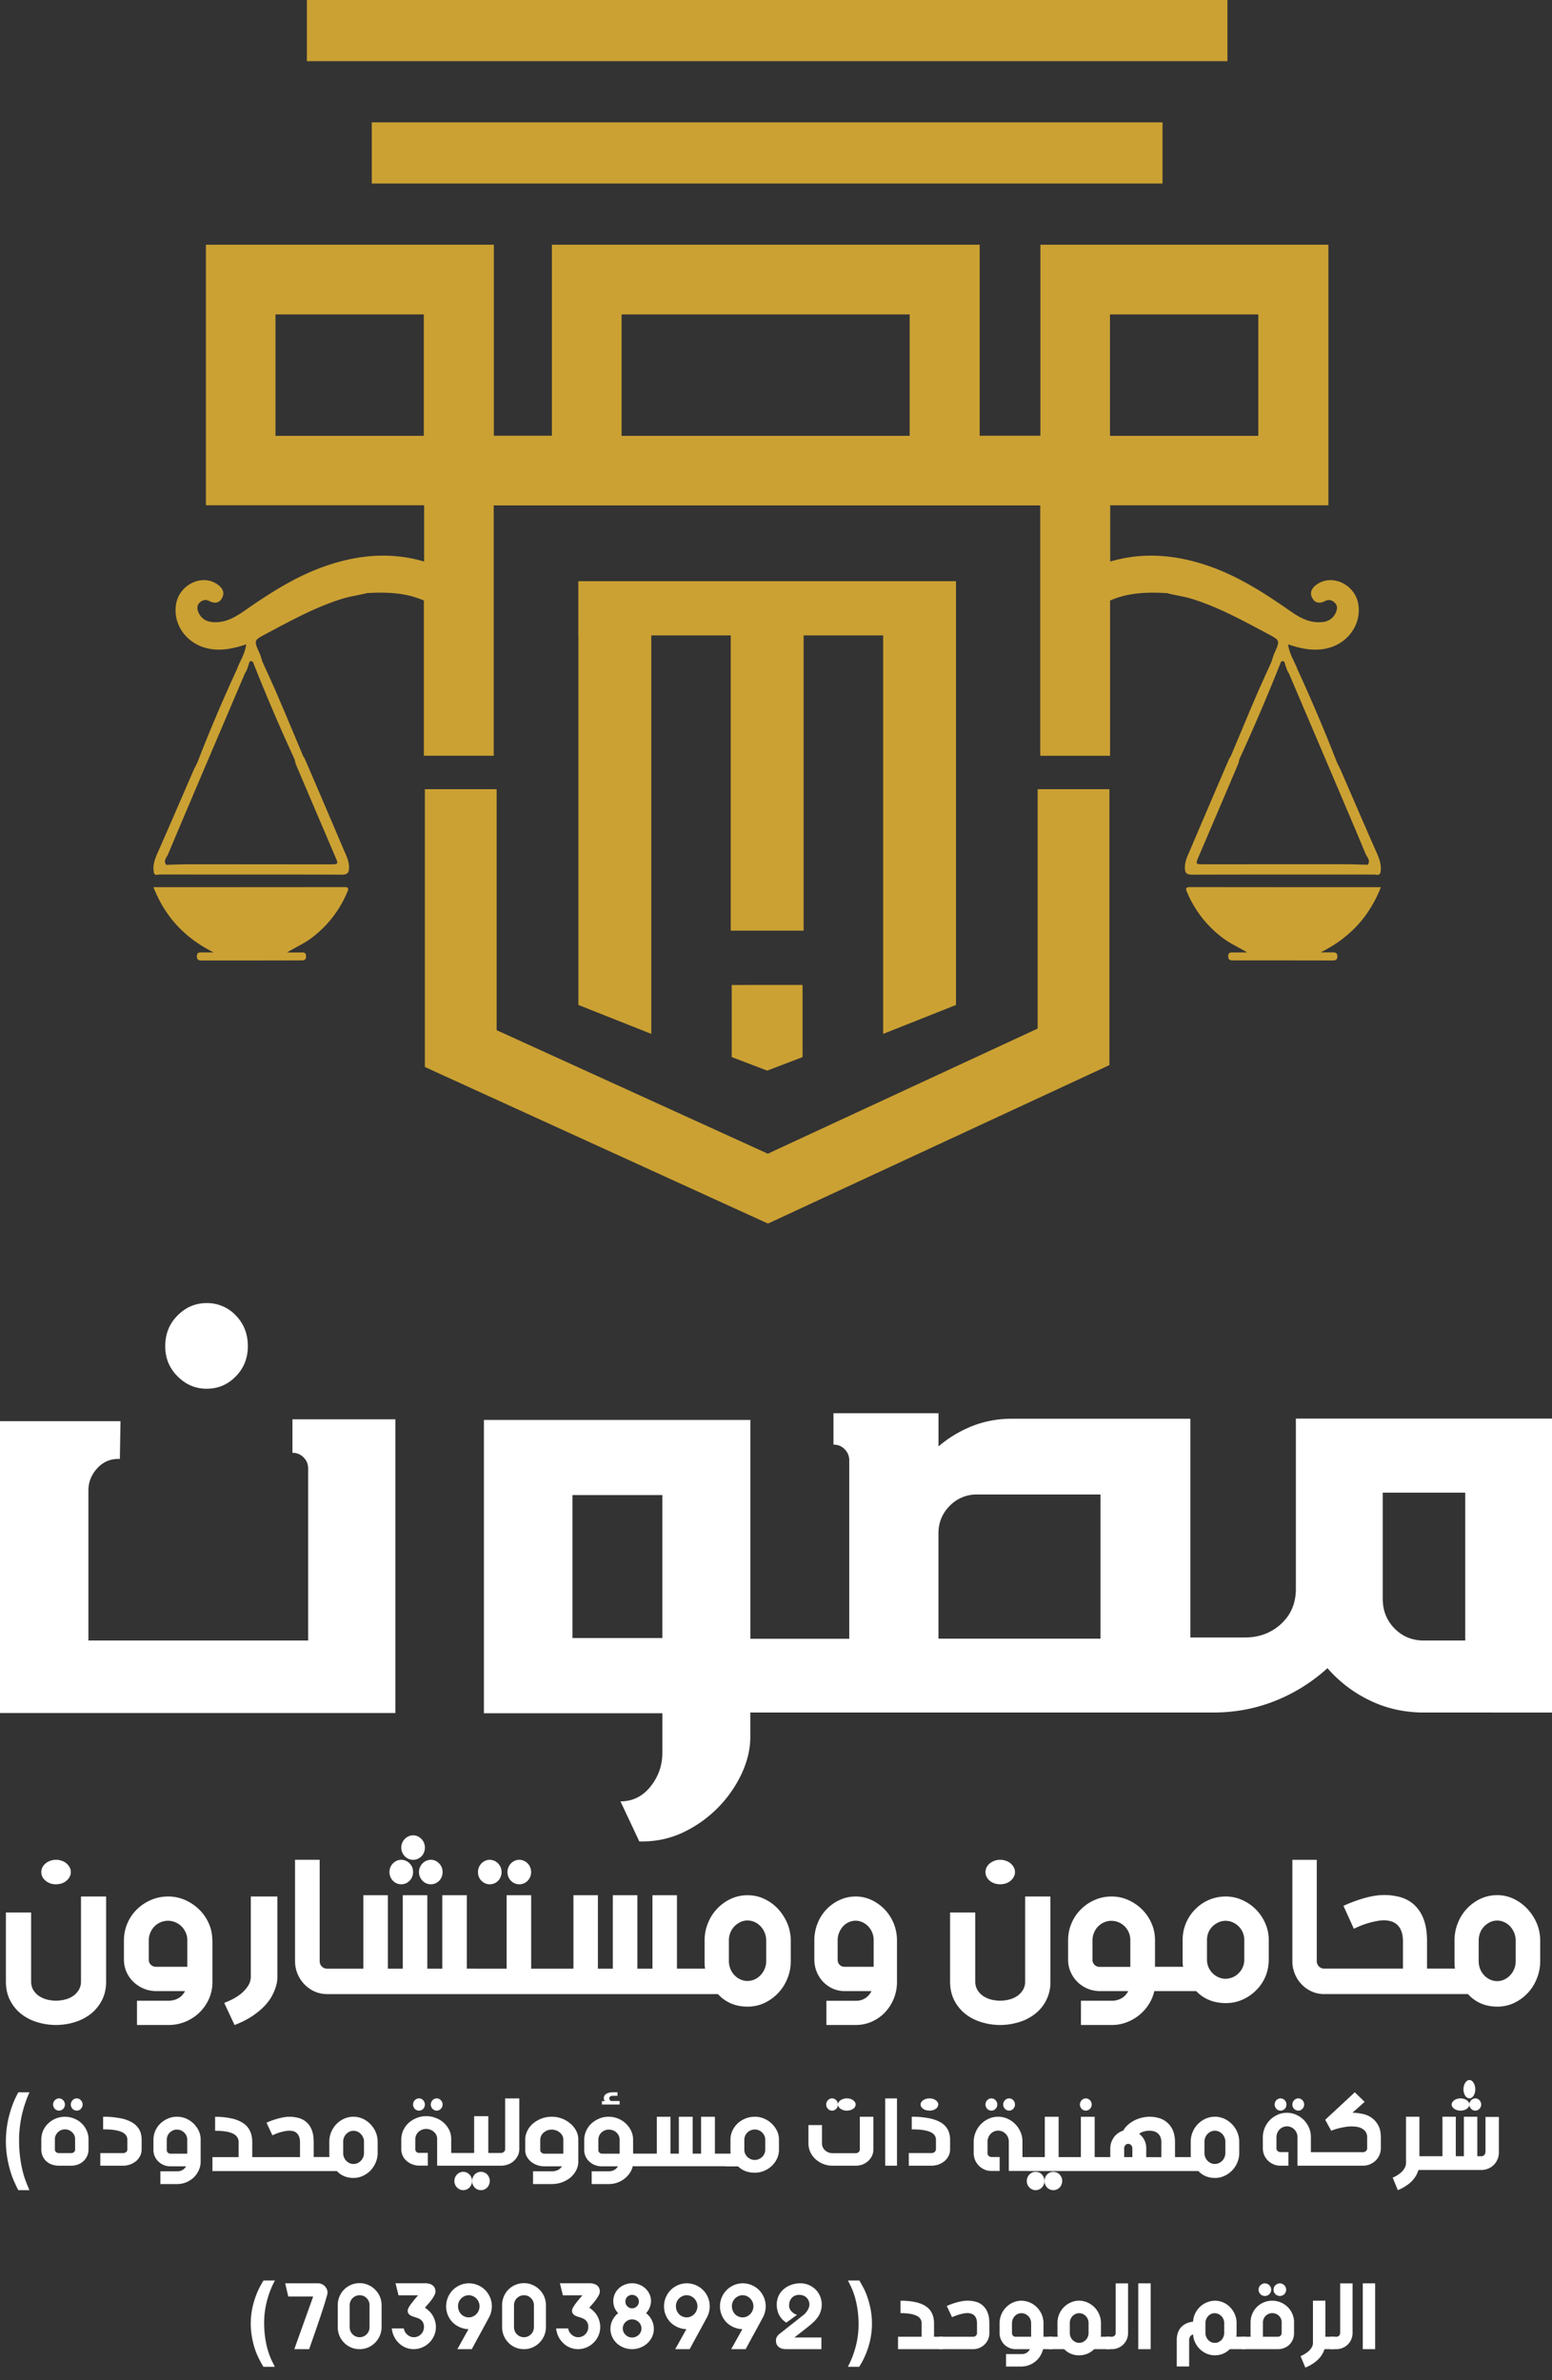
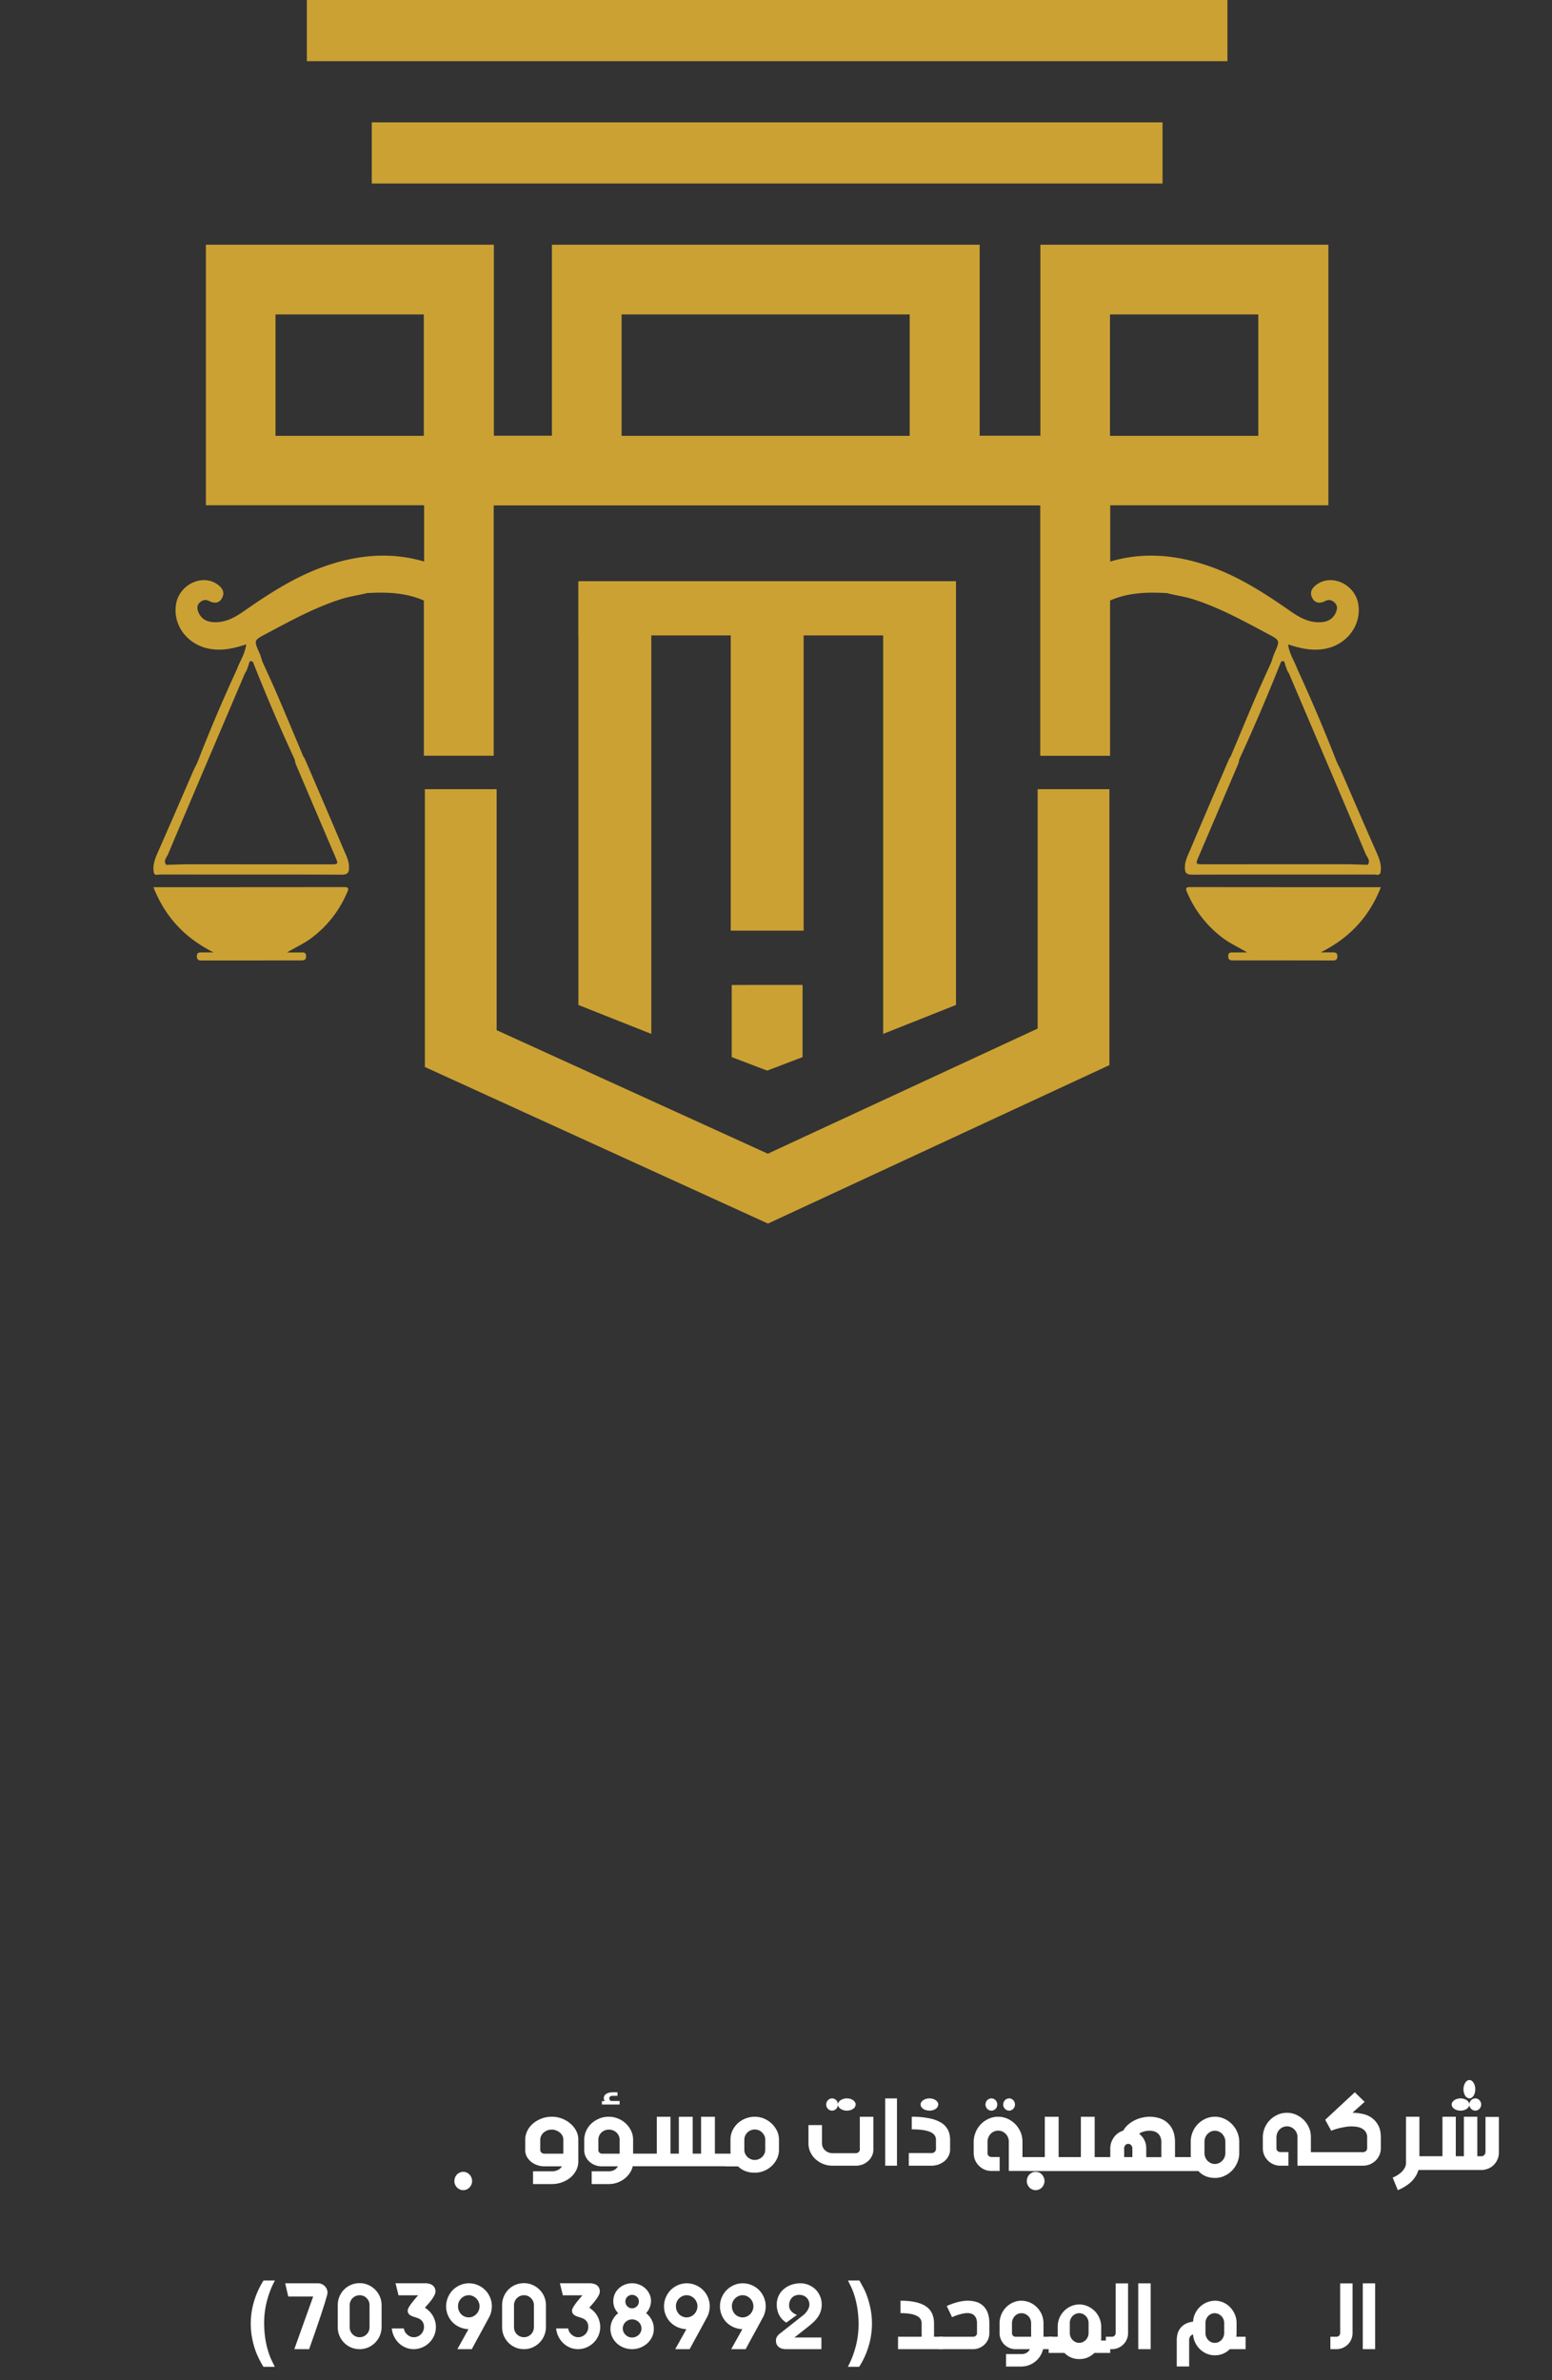
<svg xmlns="http://www.w3.org/2000/svg" width="75" height="115" fill="none">
  <rect width="100%" height="100%" fill="#333333" stroke="none" />
  <path fill="#CBA133" d="M66.73 42.864c-3.115 0-6.169 0-9.223-.005-.253 0-.2.123-.13.278a5.33 5.33 0 0 0 1.73 2.193c.334.253.714.416 1.162.689h-.656c-.13 0-.268-.02-.26.196.007.18.115.187.237.187 1.6 0 3.196 0 4.796.004.127 0 .234-.008.242-.187.007-.212-.127-.204-.261-.204h-.545c1.346-.677 2.325-1.663 2.908-3.151Zm-59.005-.612c2.921.004 5.847-.004 8.769.008.286 0 .373-.069.373-.361-.003-.315-.14-.574-.255-.84a842.055 842.055 0 0 0-1.869-4.366c-.023-.057-.065-.11-.095-.164-.4-.957-.801-1.917-1.21-2.87-.24-.566-.503-1.125-.755-1.687-.05-.14-.084-.288-.145-.421-.27-.608-.278-.611.306-.92 1.193-.633 2.376-1.29 3.68-1.697.397-.125.805-.174 1.206-.277.942-.057 1.872-.026 2.753.357v7.5h3.376V24.42h26.41v12.095h3.375v-7.5c.88-.387 1.812-.414 2.754-.357.396.107.808.156 1.205.277 1.304.407 2.487 1.064 3.68 1.698.58.311.576.311.306.919-.061.137-.1.28-.145.421-.252.562-.511 1.12-.755 1.686-.408.954-.805 1.914-1.21 2.871-.034.053-.072.107-.095.164-.625 1.454-1.25 2.908-1.869 4.367-.114.27-.252.524-.255.839-.004.292.084.36.373.36 2.922-.01 5.848-.003 8.77-.007.098 0 .232.068.304-.076.08-.387-.064-.718-.217-1.063-.576-1.299-1.133-2.602-1.697-3.9-.073-.156-.16-.312-.222-.471a81.107 81.107 0 0 0-1.872-4.405c-.142-.391-.397-.744-.45-1.204.564.19 1.113.312 1.69.228 1.101-.16 1.857-1.109 1.704-2.15-.14-.956-1.247-1.5-1.995-.983-.236.163-.377.376-.236.657.137.27.377.281.63.152.175-.091.331-.042.46.084.142.136.127.307.054.467-.13.3-.37.448-.694.47-.584.046-1.053-.216-1.503-.531-1.22-.85-2.464-1.656-3.879-2.157-1.61-.57-3.219-.714-4.829-.24v-2.718h10.543v-12.59H50.276v9.228h-2.933v-9.228H26.67v9.228h-2.804v-9.228H9.95v12.589h10.546v2.719c-1.61-.475-3.223-.33-4.829.239-1.415.501-2.659 1.306-3.879 2.157-.45.311-.92.577-1.503.531-.324-.026-.564-.17-.694-.47-.069-.16-.088-.33.053-.468.13-.125.283-.174.462-.083.252.13.492.118.63-.152.14-.277 0-.49-.237-.657-.748-.516-1.85.027-1.995.984-.156 1.044.603 1.99 1.705 2.149.576.084 1.125-.042 1.69-.228-.058.46-.31.813-.45 1.204a77.046 77.046 0 0 0-1.873 4.405c-.061.163-.149.315-.221.47-.565 1.303-1.126 2.606-1.698 3.9-.152.343-.301.677-.217 1.064.053.144.183.076.286.076ZM62.11 32.128c.054.133.08.277.172.395l2.01 4.716c.568 1.337 1.14 2.674 1.701 4.018.069.16.252.315.103.524-.4-.008-.797-.026-1.198-.026l-6.705.003c-.435 0-.427 0-.252-.41.633-1.477 1.263-2.958 1.892-4.435.03-.069.038-.144.054-.22a95.412 95.412 0 0 0 2.017-4.717c.18-.114.18.084.206.152Zm-8.47-16.936h7.167v5.867H53.64v-5.867Zm-23.602 0H43.96v5.867H30.038v-5.867Zm-10.504 5.867h-6.221v-5.867h7.167v5.867h-.946ZM8.129 41.257c.56-1.34 1.133-2.677 1.701-4.018.672-1.572 1.34-3.144 2.01-4.716.092-.118.122-.262.172-.395.027-.068.027-.266.21-.148.63 1.591 1.3 3.163 2.018 4.716.019.073.026.152.053.22.63 1.482 1.259 2.959 1.892 4.436.175.41.183.41-.252.41-2.235 0-4.47-.004-6.705-.004-.4 0-.797.015-1.198.027-.153-.213.034-.368.1-.528Zm8.639 1.879c.069-.159.123-.277-.13-.277-3.056.004-6.11.005-9.223.005.587 1.49 1.565 2.475 2.905 3.151h-.545c-.134 0-.269-.008-.261.204.008.18.115.187.242.187 1.6 0 3.197 0 4.797-.004.123 0 .234-.008.238-.187.008-.22-.134-.196-.26-.196h-.657c.449-.272.829-.435 1.163-.688a5.333 5.333 0 0 0 1.73-2.195Z" />
  <path fill="#CBA133" d="M53.612 51.46V38.13h-3.468v11.566l-13.04 6.045L24 49.773V38.13h-3.468v13.422l16.58 7.565 16.5-7.656Z" />
  <path fill="#CBA133" d="M46.198 48.555V28.08H27.947v2.62h.004v17.855l3.523 1.398V30.7h3.839v14.265h3.523V30.7h3.842v19.253l3.52-1.398Z" />
  <path fill="#CBA133" d="m35.361 51.074 1.713.653 1.71-.653v-3.485H35.36v3.485ZM56.179 5.912H17.966v2.955h38.213V5.912ZM59.316 0H14.829v2.956h44.487V0Z" />
-   <path fill="#fff" d="M19.107 68.575h-4.975v1.619a.72.72 0 0 1 .54.222c.148.145.22.329.22.543v8.303H4.272V72.02c0-.413.144-.777.437-1.09.293-.314.654-.46 1.084-.44l.03-1.826H0v14.1h19.107V68.575ZM8.581 63.557c-.399.399-.596.893-.596 1.487 0 .574.197 1.056.596 1.455.399.399.864.598 1.402.598.558 0 1.026-.2 1.413-.598.388-.398.581-.885.581-1.455 0-.594-.193-1.088-.58-1.487a1.898 1.898 0 0 0-1.414-.598c-.538 0-1.007.2-1.402.598Zm54.042 4.986v8.22c0 .696-.24 1.26-.716 1.698-.48.438-1.06.654-1.746.654h-2.638V68.546h-8.622c-.687 0-1.323.12-1.922.356-.598.24-1.14.565-1.627.983V68.28h-5.074v1.517c.218 0 .397.074.542.225a.744.744 0 0 1 .22.55v8.606h-4.78V68.604H23.385v14.172h8.623v1.904c0 .616-.191 1.161-.572 1.637-.381.476-.865.716-1.452.716l.91 1.935c.744.02 1.438-.12 2.082-.418a5.926 5.926 0 0 0 2.859-2.844c.282-.608.423-1.196.423-1.773v-1.192h22.375c1.056 0 2.055-.19 2.992-.565a8.294 8.294 0 0 0 2.524-1.579 6.314 6.314 0 0 0 2.055 1.564c.8.387 1.67.58 2.61.58H75V68.54H62.623v.004Zm-30.616 10.6h-4.342v-6.909h4.342v6.908Zm21.174.03h-7.83V74.08c0-.514.18-.956.542-1.323a1.8 1.8 0 0 1 1.334-.55h5.954v6.966Zm17.626.09h-1.993c-.568 0-1.041-.194-1.422-.581-.381-.387-.572-.867-.572-1.444v-5.12h3.987v7.144ZM2.986 89.905a.76.76 0 0 0-.28-.048.777.777 0 0 0-.503.175.6.6 0 0 0-.153.187.507.507 0 0 0-.054.231c0 .082.018.16.054.231a.547.547 0 0 0 .153.187.748.748 0 0 0 .504.171.848.848 0 0 0 .279-.044.664.664 0 0 0 .225-.127.599.599 0 0 0 .153-.187.46.46 0 0 0 .058-.231.46.46 0 0 0-.058-.231.67.67 0 0 0-.378-.314Zm2.147 1.725H3.914v4.106a.762.762 0 0 1-.105.403.95.95 0 0 1-.272.294 1.2 1.2 0 0 1-.386.173 1.746 1.746 0 0 1-.888 0 1.27 1.27 0 0 1-.385-.173.95.95 0 0 1-.273-.294.807.807 0 0 1-.101-.403v-3.334H.285v3.334c0 .35.07.655.207.919.136.264.319.482.545.659.226.173.483.305.775.392a3.096 3.096 0 0 0 1.783 0 2.38 2.38 0 0 0 .775-.392 1.99 1.99 0 0 0 .549-.66c.14-.263.21-.568.21-.918V91.63h.004Zm5.126 2.105c0-.279-.055-.546-.167-.798a2.144 2.144 0 0 0-.457-.67 2.299 2.299 0 0 0-.681-.463 2.008 2.008 0 0 0-.832-.174c-.294 0-.57.057-.829.17a2.215 2.215 0 0 0-.681.455 2.097 2.097 0 0 0-.623 1.502v.93a1.49 1.49 0 0 0 .46 1.069c.144.135.306.245.496.324.19.079.39.12.604.12h1.393a.815.815 0 0 1-.325.346.974.974 0 0 1-.48.12H6.62v1.172h1.517c.294 0 .57-.053.829-.162a2.114 2.114 0 0 0 1.134-1.107c.112-.252.166-.523.166-.806v-2.028h-.007Zm-1.208 1.29H7.537a.347.347 0 0 1-.248-.097.328.328 0 0 1-.1-.241v-.93a.973.973 0 0 1 .271-.678.929.929 0 0 1 .654-.278.945.945 0 0 1 .863.576c.05.113.074.23.074.354v1.295Zm2.925.941a1.732 1.732 0 0 1-.379.4c-.09.07-.201.141-.325.208a4.098 4.098 0 0 1-.436.196l.498 1.068a4.25 4.25 0 0 0 .893-.453c.238-.166.436-.333.592-.504.152-.17.271-.337.35-.5.082-.163.14-.307.172-.433.037-.126.054-.23.058-.312.004-.081.004-.126.004-.13V91.63H12.12v3.914a.849.849 0 0 1-.144.422Zm7.192-6.061a.591.591 0 0 0-.347.545.609.609 0 0 0 .166.418.56.56 0 0 0 .404.172c.08 0 .152-.016.224-.046a.59.59 0 0 0 .346-.544.613.613 0 0 0-.042-.231.536.536 0 0 0-.123-.187.57.57 0 0 0-.404-.175.504.504 0 0 0-.224.048Zm1.198-1.055a.6.6 0 0 0-.178-.127.492.492 0 0 0-.22-.049.518.518 0 0 0-.225.049.59.59 0 0 0-.351.544c0 .082.014.16.047.232.032.07.072.134.123.186.05.052.112.097.18.127a.563.563 0 0 0 .747-.313.61.61 0 0 0 .043-.232.61.61 0 0 0-.043-.23.66.66 0 0 0-.123-.187Zm.051 1.182a.592.592 0 0 0-.17.418c0 .082.015.16.047.231a.592.592 0 0 0 .304.314.563.563 0 0 0 .746-.314.61.61 0 0 0 .044-.231.61.61 0 0 0-.044-.231.6.6 0 0 0-.3-.313.492.492 0 0 0-.221-.05.572.572 0 0 0-.406.175Zm4.273.836a.56.56 0 0 0 .404.172.56.56 0 0 0 .225-.046c.069-.03.13-.07.18-.126a.659.659 0 0 0 .123-.187.613.613 0 0 0 .044-.231.613.613 0 0 0-.044-.231.536.536 0 0 0-.122-.187.572.572 0 0 0-.405-.175.517.517 0 0 0-.224.048.593.593 0 0 0-.347.545c0 .082.015.16.044.231.03.071.069.135.123.187Zm-.62-.836a.57.57 0 0 0-.403-.175.512.512 0 0 0-.223.048.637.637 0 0 0-.18.127.663.663 0 0 0-.122.187.613.613 0 0 0-.043.231c0 .082.014.16.043.231a.536.536 0 0 0 .122.187.556.556 0 0 0 .403.172.557.557 0 0 0 .526-.359.552.552 0 0 0 .046-.231.592.592 0 0 0-.17-.418Z" />
-   <path fill="#fff" d="M23.033 95.117h-.473v-3.549h-1.186v3.55h-.724v-3.55h-1.186v3.55h-.72v-3.55H17.56v3.55h-1.754a.359.359 0 0 1-.358-.366v-4.895h-1.19v4.894a1.605 1.605 0 0 0 .945 1.468c.187.083.39.126.603.126h18.888c.373.405.854.606 1.433.606.29 0 .56-.06.813-.177a2.196 2.196 0 0 0 1.11-1.18c.11-.264.163-.543.163-.839v-.987c0-.291-.053-.57-.164-.834a2.413 2.413 0 0 0-.446-.7 2.164 2.164 0 0 0-.663-.485 1.837 1.837 0 0 0-.813-.18 1.9 1.9 0 0 0-.808.173 2.174 2.174 0 0 0-1.106 1.172c-.11.268-.164.55-.164.85v.984c0 .063 0 .126.004.184a.79.79 0 0 0 .023.185h-1.362v-3.549H31.53v3.55h-.73v-3.55h-1.186v3.55h-.72v-3.55h-1.182v3.55h-2.044v-3.55h-1.186v3.55h-1.449Zm12.19-1.357c0-.134.023-.26.07-.378a.904.904 0 0 1 .194-.307c.08-.086.179-.153.286-.208a.82.82 0 0 1 .701 0 .916.916 0 0 1 .29.212 1.003 1.003 0 0 1 .263.677v.988a.993.993 0 0 1-.263.676.914.914 0 0 1-.29.213.831.831 0 0 1-.701 0 .948.948 0 0 1-.48-.516 1.035 1.035 0 0 1-.07-.377v-.98Zm8.123-.025a2.157 2.157 0 0 0-.583-1.468 2.15 2.15 0 0 0-.637-.463 1.774 1.774 0 0 0-.778-.174c-.275 0-.532.057-.775.17a2.06 2.06 0 0 0-1.064 1.129 2.171 2.171 0 0 0-.156.828v.93a1.557 1.557 0 0 0 .428 1.069c.133.135.286.245.463.324.177.079.365.12.565.12h1.303a.795.795 0 0 1-.757.467h-1.419v1.17h1.42c.274 0 .531-.052.774-.161.242-.11.456-.256.633-.445a2.121 2.121 0 0 0 .583-1.468v-2.028Zm-1.126 1.29h-1.415a.313.313 0 0 1-.232-.097.34.34 0 0 1-.094-.241v-.93c0-.132.022-.256.069-.373a.982.982 0 0 1 .185-.304.869.869 0 0 1 .275-.204.789.789 0 0 1 .676 0c.105.05.2.117.28.204a.954.954 0 0 1 .256.65v1.296Zm5.835-4.03c.086.03.18.044.28.044a.848.848 0 0 0 .278-.044.664.664 0 0 0 .225-.127.599.599 0 0 0 .153-.187.46.46 0 0 0 .058-.231.46.46 0 0 0-.058-.231.67.67 0 0 0-.378-.314.763.763 0 0 0-.279-.048.78.78 0 0 0-.504.175.6.6 0 0 0-.152.187.507.507 0 0 0-.054.231c0 .082.017.16.053.231a.559.559 0 0 0 .153.187c.063.056.14.097.225.127Zm.278 6.843c.304 0 .6-.046.892-.132.292-.087.55-.219.776-.392a1.922 1.922 0 0 0 .76-1.578V91.63h-1.22v4.106a.76.76 0 0 1-.105.403.95.95 0 0 1-.273.294 1.2 1.2 0 0 1-.386.173 1.749 1.749 0 0 1-.889 0 1.272 1.272 0 0 1-.385-.173.95.95 0 0 1-.273-.294.807.807 0 0 1-.101-.403v-3.334h-1.216v3.334c0 .35.07.655.206.919.136.264.32.482.546.659.226.173.483.305.775.392a3.1 3.1 0 0 0 .893.132Zm12.979-3.158v-.945a1.97 1.97 0 0 0-.164-.798 2.16 2.16 0 0 0-1.11-1.133 1.904 1.904 0 0 0-.811-.174 2.049 2.049 0 0 0-1.467.617 2.093 2.093 0 0 0-.61 1.484v.94c0 .061 0 .121.003.178a.73.73 0 0 0 .023.177h-1.361v-1.291c0-.279-.053-.546-.163-.798a2.145 2.145 0 0 0-.45-.67 2.262 2.262 0 0 0-.67-.463 1.95 1.95 0 0 0-.82-.174c-.29 0-.56.057-.816.17a2.155 2.155 0 0 0-.667.455 2.1 2.1 0 0 0-.45.674c-.11.256-.163.535-.163.828v.93c0 .207.042.403.122.587.08.185.19.343.327.482a1.55 1.55 0 0 0 1.083.444h1.372a.81.81 0 0 1-.32.346.948.948 0 0 1-.473.12h-1.49v1.172h1.49c.248 0 .484-.042.71-.128a2.163 2.163 0 0 0 1.074-.866c.13-.2.217-.414.27-.644h2.024c.374.388.854.58 1.433.58.29 0 .56-.057.812-.17.252-.112.473-.267.663-.459.19-.192.34-.414.446-.67.1-.252.153-.52.153-.802Zm-6.685.35h-1.49a.339.339 0 0 1-.344-.34v-.93c0-.13.023-.255.073-.372a.912.912 0 0 1 .484-.508.868.868 0 0 1 .354-.075.917.917 0 0 1 .85.576.93.93 0 0 1 .069.354v1.294h.004Zm5.503-.35a.914.914 0 0 1-.263.647.911.911 0 0 1-.64.278.85.85 0 0 1-.35-.075.948.948 0 0 1-.481-.493.954.954 0 0 1-.069-.361v-.941c0-.128.023-.249.069-.362a.863.863 0 0 1 .194-.293c.08-.083.18-.147.286-.2a.85.85 0 0 1 .701 0 .92.92 0 0 1 .29.203.924.924 0 0 1 .263.647v.95Zm13.683-2.45a2.26 2.26 0 0 0-.658-.484 1.808 1.808 0 0 0-.805-.181c-.288 0-.556.059-.802.173a2.161 2.161 0 0 0-1.097 1.172c-.11.268-.162.551-.162.85v.984c0 .063 0 .126.003.184a.8.8 0 0 0 .023.186h-1.354v-1.319c0-.444-.06-.81-.177-1.101a1.784 1.784 0 0 0-.47-.689 1.683 1.683 0 0 0-.665-.35 2.937 2.937 0 0 0-1.309-.043 4.96 4.96 0 0 0-.552.137 7.33 7.33 0 0 0-.495.174 4.563 4.563 0 0 0-.37.16l.502 1.106a4.226 4.226 0 0 1 .658-.263c.133-.04.273-.075.409-.102.136-.028.268-.044.393-.044.113 0 .223.016.333.047a.742.742 0 0 1 .499.473c.053.13.08.295.08.495v1.319h-3.809a.347.347 0 0 1-.253-.107.36.36 0 0 1-.102-.26v-4.89h-1.18v4.894a1.617 1.617 0 0 0 .45 1.126c.14.145.302.26.488.342.185.083.385.126.597.126h6.951c.37.405.847.606 1.422.606.288 0 .556-.06.806-.177a2.177 2.177 0 0 0 1.1-1.18c.106-.268.163-.543.163-.839v-.987c0-.291-.053-.57-.163-.834a2.413 2.413 0 0 0-.454-.704Zm-.567 2.521a.991.991 0 0 1-.261.677.908.908 0 0 1-.287.213.82.82 0 0 1-.696 0 .945.945 0 0 1-.477-.516 1.043 1.043 0 0 1-.068-.377v-.984c0-.134.023-.26.068-.378a.908.908 0 0 1 .193-.307 1.03 1.03 0 0 1 .284-.208.807.807 0 0 1 .696 0 .89.89 0 0 1 .287.212 1.01 1.01 0 0 1 .261.677v.991Zm-71.82 6.338H.888a4.42 4.42 0 0 0-.392.939 4.901 4.901 0 0 0-.109 2.419c.079.376.18.697.303.967.106.23.17.365.194.404h.538c-.013-.028-.054-.131-.129-.313a4.31 4.31 0 0 1-.221-.706 6.234 6.234 0 0 1-.15-1.391 5.613 5.613 0 0 1 .504-2.319Zm2.172.863a.3.3 0 0 0 .11.024.25.25 0 0 0 .111-.024.285.285 0 0 0 .088-.063.324.324 0 0 0 .062-.094.276.276 0 0 0 .023-.115.275.275 0 0 0-.023-.114.311.311 0 0 0-.15-.158.232.232 0 0 0-.11-.023.24.24 0 0 0-.111.023.303.303 0 0 0-.176.272c0 .041.006.078.023.115a.325.325 0 0 0 .062.094c.026.03.055.05.09.063Zm-.857 0a.298.298 0 0 0 .11.024.286.286 0 0 0 .263-.181.278.278 0 0 0 .023-.115.276.276 0 0 0-.023-.114.3.3 0 0 0-.152-.158.247.247 0 0 0-.11-.023.247.247 0 0 0-.11.023.3.3 0 0 0-.153.387.325.325 0 0 0 .062.094.26.26 0 0 0 .09.063Zm1.207.641a1.109 1.109 0 0 0-.364-.233 1.17 1.17 0 0 0-1.25.23 1.06 1.06 0 0 0-.338.77v.488c0 .12.023.226.065.325.041.096.102.18.178.248a.77.77 0 0 0 .269.159c.102.035.216.056.333.056h.591a.94.94 0 0 0 .33-.056.79.79 0 0 0 .451-.414.76.76 0 0 0 .064-.325v-.491a.974.974 0 0 0-.09-.414 1.057 1.057 0 0 0-.24-.343Zm-.315 1.251a.174.174 0 0 1-.057.135.194.194 0 0 1-.14.049h-.591a.205.205 0 0 1-.136-.049.162.162 0 0 1-.057-.131v-.488c0-.067.011-.127.038-.187a.5.5 0 0 1 .45-.294.503.503 0 0 1 .452.29.421.421 0 0 1 .037.181v.494h.004Zm2.772-1.286a1.77 1.77 0 0 0-.575-.212 4.115 4.115 0 0 0-.846-.075v.608c.207 0 .383.011.53.032.149.021.268.053.364.096a.497.497 0 0 1 .208.155c.044.06.068.135.068.216v.477c0 .049-.02.092-.064.124a.218.218 0 0 1-.148.049H4.848v.608h1.094c.124 0 .24-.021.351-.06a1.1 1.1 0 0 0 .288-.166.823.823 0 0 0 .191-.247.674.674 0 0 0 .072-.304v-.478c0-.18-.036-.335-.103-.473a.976.976 0 0 0-.336-.35Zm2.955.047a1.235 1.235 0 0 0-.363-.244 1.094 1.094 0 0 0-.446-.09 1.07 1.07 0 0 0-.44.09c-.14.061-.259.14-.364.24a1.097 1.097 0 0 0-.332.789v.487c0 .112.022.212.063.309a.823.823 0 0 0 .767.48h.744a.405.405 0 0 1-.172.179.507.507 0 0 1-.258.061h-.808v.617h.808c.157 0 .303-.029.441-.086.139-.058.258-.136.363-.233.101-.101.183-.215.243-.348.06-.133.09-.272.09-.423v-1.061c0-.147-.03-.287-.09-.419a1.292 1.292 0 0 0-.247-.348Zm-.311 1.452h-.804a.186.186 0 0 1-.131-.05.166.166 0 0 1-.056-.126v-.487a.58.58 0 0 1 .037-.198.47.47 0 0 1 .105-.157.609.609 0 0 1 .157-.108.496.496 0 0 1 .546.108.462.462 0 0 1 .146.34v.678Zm9.201-.036v-.544a1.206 1.206 0 0 0-.344-.841c-.104-.11-.228-.2-.37-.267a1.114 1.114 0 0 0-.905-.004c-.14.063-.264.149-.372.259a1.28 1.28 0 0 0-.252.384 1.172 1.172 0 0 0-.093.465v.642c0 .032.004.067.012.102h-.766v-.72c0-.243-.035-.446-.1-.603a.91.91 0 0 0-.268-.376.938.938 0 0 0-.375-.192 1.788 1.788 0 0 0-.433-.055c-.097 0-.201.012-.306.032-.108.019-.209.047-.31.074-.1.032-.193.063-.278.094a1.99 1.99 0 0 0-.209.09l.283.607c.042-.02.096-.043.158-.07a2.224 2.224 0 0 1 .445-.13c.082-.015.151-.023.22-.023a.74.74 0 0 1 .186.023.375.375 0 0 1 .163.09c.05.043.089.098.116.173.03.07.046.164.046.27v.72H12.19v-.72c0-.2-.035-.372-.1-.525a.931.931 0 0 0-.318-.383 1.614 1.614 0 0 0-.557-.235 3.525 3.525 0 0 0-.82-.083v.674c.201 0 .375.012.518.035.143.024.26.059.352.106a.494.494 0 0 1 .201.172.443.443 0 0 1 .066.239v.72h-1.265v.674h6.012c.209.223.476.332.8.332.163 0 .314-.031.453-.098.143-.066.267-.152.372-.262a1.28 1.28 0 0 0 .251-.384 1.17 1.17 0 0 0 .097-.462Zm-.66 0a.516.516 0 0 1-.148.372.49.49 0 0 1-.36.161.459.459 0 0 1-.193-.043.525.525 0 0 1-.267-.282.538.538 0 0 1-.038-.208v-.54a.533.533 0 0 1 .305-.489.47.47 0 0 1 .39 0 .474.474 0 0 1 .163.117.595.595 0 0 1 .109.169.506.506 0 0 1 .038.199v.544Zm3.625-2.613a.24.24 0 0 0-.11-.023.25.25 0 0 0-.112.023.303.303 0 0 0-.176.272.311.311 0 0 0 .085.209.3.3 0 0 0 .091.063.25.25 0 0 0 .111.024.25.25 0 0 0 .111-.024.311.311 0 0 0 .15-.157.341.341 0 0 0 .023-.115.275.275 0 0 0-.023-.114.26.26 0 0 0-.062-.094.278.278 0 0 0-.088-.064Zm-.856 0a.253.253 0 0 0-.112-.023.253.253 0 0 0-.111.023.304.304 0 0 0-.092.064.252.252 0 0 0-.06.094.338.338 0 0 0-.022.114c0 .041.006.078.023.115a.378.378 0 0 0 .059.094.302.302 0 0 0 .092.063.254.254 0 0 0 .111.024c.04 0 .076-.007.112-.024a.302.302 0 0 0 .091-.063.253.253 0 0 0 .06-.094.339.339 0 0 0 .022-.115.274.274 0 0 0-.023-.114.378.378 0 0 0-.059-.094.26.26 0 0 0-.091-.064Zm-.232 2.563a.156.156 0 0 1-.056-.125v-.487a.475.475 0 0 1 .151-.354.556.556 0 0 1 .747-.003.495.495 0 0 1 .116.153c.028.058.04.122.04.186v1.295h3.08a.983.983 0 0 0 .346-.061.852.852 0 0 0 .473-.425.696.696 0 0 0 .071-.311v-2.454h-.684v2.454a.16.16 0 0 1-.06.128.216.216 0 0 1-.146.054h-.608v-1.778h-.684v1.778h-1.109v-.676a.963.963 0 0 0-.091-.422 1.166 1.166 0 0 0-.644-.59 1.22 1.22 0 0 0-.47-.09c-.166 0-.321.029-.468.09a1.249 1.249 0 0 0-.386.239 1.084 1.084 0 0 0-.353.787v.487a.726.726 0 0 0 .258.558c.08.071.175.128.282.168a.913.913 0 0 0 .342.061h.401v-.616h-.401a.174.174 0 0 1-.147-.046Zm3.114 1.847c.06 0 .113-.01.167-.035a.44.44 0 0 0 .138-.096.371.371 0 0 0 .088-.141.503.503 0 0 0 .035-.171c0-.06-.01-.121-.035-.171a.442.442 0 0 0-.088-.141.44.44 0 0 0-.138-.096.387.387 0 0 0-.167-.035.387.387 0 0 0-.167.035.439.439 0 0 0-.138.096.48.48 0 0 0-.123.312c0 .06.01.116.035.171.02.056.054.101.088.141a.45.45 0 0 0 .138.096.372.372 0 0 0 .167.035Z" />
  <path fill="#fff" d="M22.687 105.063a.435.435 0 0 0-.136-.096.379.379 0 0 0-.165-.035.378.378 0 0 0-.165.035.434.434 0 0 0-.229.237.484.484 0 0 0-.034.171c0 .06.01.116.034.171.02.056.053.101.092.141a.434.434 0 0 0 .137.096.378.378 0 0 0 .165.035c.058 0 .112-.01.165-.035a.435.435 0 0 0 .229-.237.413.413 0 0 0 .034-.171.455.455 0 0 0-.126-.312Zm4.881-2.458a1.364 1.364 0 0 0-.909-.334c-.176 0-.34.029-.496.09-.156.061-.29.14-.408.24a1.104 1.104 0 0 0-.274.355.964.964 0 0 0-.1.434v.487a.7.7 0 0 0 .07.309.847.847 0 0 0 .203.251.932.932 0 0 0 .299.168c.113.043.235.061.361.061h.838a.43.43 0 0 1-.194.179.629.629 0 0 1-.29.061h-.909v.617h.909a1.426 1.426 0 0 0 .905-.319c.113-.101.206-.215.273-.348a.917.917 0 0 0 .1-.423v-1.061a.91.91 0 0 0-.1-.419 1.158 1.158 0 0 0-.278-.348Zm-.345 1.452h-.904a.224.224 0 0 1-.148-.05.159.159 0 0 1-.063-.126v-.487a.469.469 0 0 1 .16-.355.694.694 0 0 1 .177-.108.618.618 0 0 1 .614.108c.05.043.093.096.122.154a.41.41 0 0 1 .042.186v.678Zm1.864-2.377h.856v-.17h-.397a.072.072 0 0 1-.041-.013.099.099 0 0 1-.033-.032.162.162 0 0 1-.02-.045.212.212 0 0 1-.01-.05c0-.027.017-.053.042-.074.025-.022.075-.035.136-.037h.22v-.17h-.224a.729.729 0 0 0-.202.026.448.448 0 0 0-.137.064.227.227 0 0 0-.074.09.24.24 0 0 0-.025.104.28.28 0 0 0 .046.143l-.137-.003v.167Zm5.953 2.99h.628c.21.204.477.304.803.304.163 0 .314-.028.454-.089a1.182 1.182 0 0 0 .625-.592.975.975 0 0 0 .093-.419v-.498a.982.982 0 0 0-.093-.42 1.217 1.217 0 0 0-.625-.595 1.147 1.147 0 0 0-.454-.09 1.22 1.22 0 0 0-.826.323c-.105.1-.19.219-.252.351a1 1 0 0 0-.093.427v.588c0 .029.004.061.011.093h-.764v-1.782h-.667v1.782h-.407v-1.782h-.668v1.782h-.403v-1.782h-.663v1.782h-1.145v-.677a.981.981 0 0 0-.093-.42 1.177 1.177 0 0 0-.628-.595 1.171 1.171 0 0 0-.462-.09c-.163 0-.314.029-.458.09-.143.061-.267.14-.376.24a1.096 1.096 0 0 0-.345.789v.487a.75.75 0 0 0 .248.56.872.872 0 0 0 .605.229h.772a.412.412 0 0 1-.178.179.542.542 0 0 1-.268.061h-.818v.617h.834c.14 0 .271-.022.4-.068a1.215 1.215 0 0 0 .601-.455.997.997 0 0 0 .15-.337h4.461v.007Zm.93-1.294a.494.494 0 0 1 .306-.448.503.503 0 0 1 .556.107.554.554 0 0 1 .108.154.435.435 0 0 1 .04.183v.498a.44.44 0 0 1-.04.187.501.501 0 0 1-.271.261.492.492 0 0 1-.392 0 .516.516 0 0 1-.267-.258.452.452 0 0 1-.04-.19v-.494Zm-6.031.681h-.834a.196.196 0 0 1-.136-.05.17.17 0 0 1-.054-.126v-.487a.486.486 0 0 1 .31-.463.53.53 0 0 1 .403 0 .494.494 0 0 1 .276.262.447.447 0 0 1 .039.186v.678h-.004Zm10.381-2.649a.247.247 0 0 0-.111-.023.238.238 0 0 0-.11.023.3.3 0 0 0 0 .544.284.284 0 0 0 .11.024.248.248 0 0 0 .11-.024.298.298 0 0 0 .152-.386.312.312 0 0 0-.061-.094.288.288 0 0 0-.09-.064Zm-.54 3.143c.14.057.292.085.456.085h1.121a.924.924 0 0 0 .331-.06.93.93 0 0 0 .27-.17.81.81 0 0 0 .183-.251.698.698 0 0 0 .064-.307v-1.577h-.654v1.577a.177.177 0 0 1-.057.131.195.195 0 0 1-.137.053h-1.121a.543.543 0 0 1-.365-.138.443.443 0 0 1-.148-.336v-.884h-.655v.884c0 .149.03.29.092.421.06.13.144.244.25.343.107.095.229.173.37.229Z" />
  <path fill="#fff" d="M41.094 101.408a.506.506 0 0 0-.167-.023.524.524 0 0 0-.305.087.337.337 0 0 0-.093.094.198.198 0 0 0-.035.114c0 .041.01.078.035.115a.337.337 0 0 0 .093.094.545.545 0 0 0 .305.087.546.546 0 0 0 .3-.087.266.266 0 0 0 .088-.094.245.245 0 0 0 .035-.115c0-.04-.01-.077-.035-.114a.398.398 0 0 0-.088-.094.456.456 0 0 0-.133-.064Zm2.252-.023h-.57v3.251h.57v-3.251Zm1.404.567a.648.648 0 0 0 .167.024.54.54 0 0 0 .303-.087.275.275 0 0 0 .122-.209.2.2 0 0 0-.034-.114.4.4 0 0 0-.088-.094.54.54 0 0 0-.303-.087.54.54 0 0 0-.303.087.338.338 0 0 0-.093.094.2.2 0 0 0-.034.114.2.2 0 0 0 .034.115.391.391 0 0 0 .23.157Zm.408 2.026a.218.218 0 0 1-.148.049h-1.093v.609h1.093c.124 0 .24-.021.352-.06a1.14 1.14 0 0 0 .287-.166.828.828 0 0 0 .192-.248.675.675 0 0 0 .072-.305v-.478c0-.18-.036-.336-.104-.474a.888.888 0 0 0-.328-.347 1.77 1.77 0 0 0-.574-.212 4.115 4.115 0 0 0-.847-.075v.609c.208 0 .383.011.531.032.148.021.268.053.364.096a.49.49 0 0 1 .207.156.36.36 0 0 1 .068.215v.478a.197.197 0 0 1-.072.121Zm3.719-2.57a.24.24 0 0 0-.111-.023.25.25 0 0 0-.111.023.304.304 0 0 0-.153.158.275.275 0 0 0-.023.114c0 .041.007.078.023.115a.301.301 0 0 0 .153.157.251.251 0 0 0 .11.024.25.25 0 0 0 .112-.024.311.311 0 0 0 .15-.157.341.341 0 0 0 .022-.115.275.275 0 0 0-.023-.114.26.26 0 0 0-.061-.094.278.278 0 0 0-.088-.064Zm.815 3.486h8.219c.21.224.477.333.803.333.163 0 .314-.031.454-.098a1.214 1.214 0 0 0 .625-.647 1.15 1.15 0 0 0 .093-.458v-.545a1.222 1.222 0 0 0-.345-.843 1.24 1.24 0 0 0-.373-.267 1.105 1.105 0 0 0-.908-.003 1.212 1.212 0 0 0-.625.642 1.182 1.182 0 0 0-.093.467v.643c0 .031.004.067.012.102h-.772v-.721c0-.22-.035-.408-.101-.565a1.038 1.038 0 0 0-.664-.596 1.58 1.58 0 0 0-.842-.019 1.54 1.54 0 0 0-.671.345 1.081 1.081 0 0 0-.225.278.87.87 0 0 0-.446.317 1.067 1.067 0 0 0-.133.255.958.958 0 0 0-.046.298v.408H52.9v-1.949h-.667v1.949h-1.075v-1.949h-.668v1.949h-1.08v-.741a1.17 1.17 0 0 0-.09-.463 1.29 1.29 0 0 0-.252-.384 1.281 1.281 0 0 0-.376-.263 1.091 1.091 0 0 0-.458-.098 1.08 1.08 0 0 0-.458.098 1.212 1.212 0 0 0-.629.651 1.217 1.217 0 0 0-.093.475v.533a.9.9 0 0 0 .066.337.892.892 0 0 0 .187.274.838.838 0 0 0 .609.251h.392v-.674h-.392a.203.203 0 0 1-.14-.055.175.175 0 0 1-.054-.137v-.533a.56.56 0 0 1 .039-.216.514.514 0 0 1 .108-.172.498.498 0 0 1 .73-.004.516.516 0 0 1 .151.372v1.419h.943v.004Zm8.514-1.415a.534.534 0 0 1 .306-.49.473.473 0 0 1 .392 0 .489.489 0 0 1 .163.117.594.594 0 0 1 .109.169.509.509 0 0 1 .039.2v.545a.518.518 0 0 1-.148.372.493.493 0 0 1-.36.161.461.461 0 0 1-.195-.043.526.526 0 0 1-.306-.49v-.541Zm-2.918-.498c.089-.023.182-.035.275-.035.07 0 .14.012.21.031a.476.476 0 0 1 .303.271.62.62 0 0 1 .046.254v.722h-.73v-.416a.887.887 0 0 0-.089-.408.895.895 0 0 0-.256-.309.796.796 0 0 1 .24-.11Zm-.967.835c0-.067.02-.121.059-.169a.183.183 0 0 1 .14-.066.17.17 0 0 1 .077.016.209.209 0 0 1 .109.117.22.22 0 0 1 .015.09v.416h-.396v-.404h-.004Zm-6.301-2.408a.253.253 0 0 0-.111-.023.252.252 0 0 0-.112.023.304.304 0 0 0-.091.064.253.253 0 0 0-.06.094.338.338 0 0 0-.023.114c0 .041.007.078.024.115a.378.378 0 0 0 .059.094.3.3 0 0 0 .203.087.252.252 0 0 0 .111-.024.302.302 0 0 0 .092-.063.252.252 0 0 0 .059-.094.337.337 0 0 0 .023-.115.274.274 0 0 0-.023-.114.375.375 0 0 0-.06-.094.26.26 0 0 0-.09-.064Z" />
  <path fill="#fff" d="M50.213 104.967a.467.467 0 0 0-.166-.035.379.379 0 0 0-.165.035.435.435 0 0 0-.228.237.484.484 0 0 0-.034.171c0 .06.01.116.034.171a.435.435 0 0 0 .228.237.379.379 0 0 0 .165.035c.059 0 .112-.01.166-.035a.434.434 0 0 0 .228-.237.413.413 0 0 0 .034-.171.457.457 0 0 0-.126-.312.317.317 0 0 0-.136-.096Z" />
-   <path fill="#fff" d="M51.07 104.967a.476.476 0 0 0-.167-.035.387.387 0 0 0-.167.035.44.44 0 0 0-.138.096.48.48 0 0 0-.123.312c0 .06.01.116.035.171.02.056.054.101.088.141a.44.44 0 0 0 .138.096.387.387 0 0 0 .167.035c.059 0 .113-.01.167-.035a.439.439 0 0 0 .138-.096.373.373 0 0 0 .088-.141.506.506 0 0 0 .035-.171c0-.06-.01-.121-.035-.171a.444.444 0 0 0-.088-.141.393.393 0 0 0-.138-.096Zm1.291-3.015a.298.298 0 0 0 .11.024.248.248 0 0 0 .11-.024.298.298 0 0 0 .153-.157.341.341 0 0 0 .023-.115.276.276 0 0 0-.023-.114.301.301 0 0 0-.152-.158.247.247 0 0 0-.11-.023.247.247 0 0 0-.11.023.301.301 0 0 0-.153.387.325.325 0 0 0 .062.094.26.26 0 0 0 .09.063Zm9.409 0a.304.304 0 0 0 .112.024c.04 0 .076-.007.112-.024a.303.303 0 0 0 .092-.063.262.262 0 0 0 .059-.094.339.339 0 0 0 .022-.115.273.273 0 0 0-.022-.114.381.381 0 0 0-.06-.094.306.306 0 0 0-.091-.064.253.253 0 0 0-.112-.023.253.253 0 0 0-.111.023.304.304 0 0 0-.092.064.253.253 0 0 0-.059.094.338.338 0 0 0-.023.114c0 .041.007.078.023.115a.4.4 0 0 0 .06.094c.025.03.058.05.09.063Zm.859 0a.301.301 0 0 0 .11.024.25.25 0 0 0 .111-.024.284.284 0 0 0 .088-.063.324.324 0 0 0 .062-.094.339.339 0 0 0 .023-.115.275.275 0 0 0-.023-.114.26.26 0 0 0-.062-.094.332.332 0 0 0-.088-.064.24.24 0 0 0-.11-.023.25.25 0 0 0-.111.023.302.302 0 0 0-.176.272.28.28 0 0 0 .022.115.324.324 0 0 0 .062.094c.03.03.059.05.092.063Z" />
  <path fill="#fff" d="M66.297 102.329a1.158 1.158 0 0 0-.435-.192 2.773 2.773 0 0 0-.505-.061l.589-.524-.475-.463-1.43 1.328.29.531c.042-.019.1-.042.172-.065a3.533 3.533 0 0 1 .525-.122 1.708 1.708 0 0 1 .559 0 .713.713 0 0 1 .244.088.48.48 0 0 1 .172.164.501.501 0 0 1 .065.265v.516c0 .054-.02.1-.061.134a.197.197 0 0 1-.145.054h-2.514v-.724c0-.156-.026-.31-.088-.451a1.25 1.25 0 0 0-.248-.375 1.262 1.262 0 0 0-.371-.256 1.06 1.06 0 0 0-.452-.096c-.16 0-.31.03-.451.096a1.19 1.19 0 0 0-.712 1.098v.52c0 .119.023.226.065.329a.888.888 0 0 0 .184.268.828.828 0 0 0 .272.18.8.8 0 0 0 .329.065h.386v-.658h-.386a.198.198 0 0 1-.138-.054.17.17 0 0 1-.054-.134v-.52c0-.073.012-.146.039-.211a.507.507 0 0 1 .466-.325.497.497 0 0 1 .36.153.497.497 0 0 1 .15.364v1.385h3.165a.91.91 0 0 0 .337-.065 1.03 1.03 0 0 0 .275-.18.888.888 0 0 0 .184-.268.804.804 0 0 0 .069-.329v-.516c0-.234-.038-.425-.119-.578a1.06 1.06 0 0 0-.314-.371Zm4.796-.857a.311.311 0 0 0-.062.094.277.277 0 0 0-.023.114c0 .041.006.078.023.115a.3.3 0 0 0 .153.157.287.287 0 0 0 .11.024.276.276 0 0 0 .199-.087.313.313 0 0 0 .062-.094.276.276 0 0 0 .023-.115.275.275 0 0 0-.023-.114.313.313 0 0 0-.15-.158.233.233 0 0 0-.11-.023.232.232 0 0 0-.111.023.257.257 0 0 0-.091.064Zm.685 2.519a.18.18 0 0 1-.056.135.192.192 0 0 1-.143.053h-.189v-1.908h-.648v1.908h-.391v-1.908h-.644v1.908h-1.115v-1.908h-.648v2.258a.493.493 0 0 1-.075.234.832.832 0 0 1-.188.222 1.504 1.504 0 0 1-.38.227l.248.606a2.21 2.21 0 0 0 .433-.234 1.414 1.414 0 0 0 .471-.51c.041-.081.071-.161.094-.231h3.035a.885.885 0 0 0 .332-.065.82.82 0 0 0 .452-.449.822.822 0 0 0 .067-.33v-1.72h-.647v1.712h-.008Zm-.57-3.362a.383.383 0 0 0-.088-.096.18.18 0 0 0-.11-.035c-.04 0-.076.01-.111.035a.339.339 0 0 0-.092.096.605.605 0 0 0-.085.314.607.607 0 0 0 .085.315.266.266 0 0 0 .202.126c.04 0 .075-.01.111-.035a.358.358 0 0 0 .088-.091.554.554 0 0 0 .062-.142.752.752 0 0 0 .023-.173.605.605 0 0 0-.085-.314Zm-.794.779a.497.497 0 0 0-.136.064.337.337 0 0 0-.092.094.2.2 0 0 0-.034.114.2.2 0 0 0 .034.115.337.337 0 0 0 .092.094.533.533 0 0 0 .301.087.534.534 0 0 0 .302-.087.336.336 0 0 0 .092-.094.2.2 0 0 0 .034-.115.2.2 0 0 0-.034-.114.336.336 0 0 0-.092-.094.534.534 0 0 0-.301-.087.533.533 0 0 0-.166.023Zm-3.96 8.913v3.179h-.598v-3.179h.598Zm-1.092 0v2.4a.773.773 0 0 1-.479.718.749.749 0 0 1-.303.061h-.29v-.6h.29a.177.177 0 0 0 .13-.052.17.17 0 0 0 .053-.127v-2.4h.6Z" />
-   <path fill="#fff" d="M64.05 111.159v1.741h.434v.6h-.48a1.112 1.112 0 0 1-.254.441c-.07.08-.16.158-.269.235-.11.077-.243.149-.401.214l-.23-.553a1.53 1.53 0 0 0 .354-.21.738.738 0 0 0 .176-.2.46.46 0 0 0 .068-.212v-2.056h.601Zm-4.053 1.741h.436v-.686c0-.15.028-.29.083-.419a1.025 1.025 0 0 1 .558-.556 1.05 1.05 0 0 1 .409-.08c.146 0 .282.028.409.083a1.04 1.04 0 0 1 .56.553 1 1 0 0 1 .083.408v.511c0 .117-.02.225-.061.322a.727.727 0 0 1-.418.408.82.82 0 0 1-.303.056h-1.756v-.6Zm1.033 0h.723a.18.18 0 0 0 .13-.05.18.18 0 0 0 .053-.136v-.511a.42.42 0 0 0-.132-.314.428.428 0 0 0-.145-.094.45.45 0 0 0-.352 0 .453.453 0 0 0-.277.419v.686Zm.514-2.273a.296.296 0 0 1 .09-.214.287.287 0 0 1 .096-.066.272.272 0 0 1 .12-.026.26.26 0 0 1 .117.026c.037.015.07.037.096.066a.294.294 0 0 1 .09.214.311.311 0 0 1-.024.12.293.293 0 0 1-.162.16.302.302 0 0 1-.237 0 .329.329 0 0 1-.097-.063.393.393 0 0 1-.066-.097.313.313 0 0 1-.023-.12Zm-.723 0a.294.294 0 0 1 .089-.214.288.288 0 0 1 .096-.066.273.273 0 0 1 .12-.026c.042 0 .082.008.117.026a.26.26 0 0 1 .097.066.294.294 0 0 1 .09.214.311.311 0 0 1-.024.12.295.295 0 0 1-.162.16.303.303 0 0 1-.334-.063.393.393 0 0 1-.066-.097.311.311 0 0 1-.023-.12Z" />
  <path fill="#fff" d="M60.194 113.5h-.764a1.002 1.002 0 0 1-.723.297 1.01 1.01 0 0 1-.397-.08 1.091 1.091 0 0 1-.655-.928.25.25 0 0 0-.148.111.337.337 0 0 0-.042.169v1.267h-.599v-1.267c0-.113.014-.22.042-.322a.775.775 0 0 1 .139-.271.767.767 0 0 1 .244-.198c.1-.054.222-.089.364-.106.008-.137.04-.266.099-.389a1.073 1.073 0 0 1 .953-.624 1.013 1.013 0 0 1 .74.318c.095.097.17.211.225.342.057.13.085.269.085.416v.483c0 .063-.005.124-.014.182h.45v.6Zm-1.036-1.265a.472.472 0 0 0-.45-.473.436.436 0 0 0-.325.141.499.499 0 0 0-.131.332v.486a.501.501 0 0 0 .131.332.436.436 0 0 0 .644.002.49.49 0 0 0 .131-.337v-.483Zm-3.552-1.914v3.179h-.6v-3.179h.6Zm-1.092 0v2.4a.773.773 0 0 1-.48.718.748.748 0 0 1-.302.061h-.292v-.6h.292a.177.177 0 0 0 .129-.052.17.17 0 0 0 .054-.127v-2.4h.599Z" />
-   <path fill="#fff" d="M50.665 112.9h.449a1.71 1.71 0 0 1-.012-.182v-.483a1.071 1.071 0 0 1 .641-.991.985.985 0 0 1 .817.005 1.077 1.077 0 0 1 .561.579c.055.129.082.265.082.407v.486a.573.573 0 0 1-.012.179h.447v.6h-.763a1.002 1.002 0 0 1-.723.297.967.967 0 0 1-.724-.297h-.763v-.6Zm1.486-1.138a.42.42 0 0 0-.176.038.467.467 0 0 0-.242.252.472.472 0 0 0-.035.183v.483a.49.49 0 0 0 .132.337.5.5 0 0 0 .145.101.42.42 0 0 0 .353 0 .479.479 0 0 0 .277-.435v-.486a.477.477 0 0 0-.277-.435.42.42 0 0 0-.177-.038Z" />
+   <path fill="#fff" d="M50.665 112.9h.449v-.483a1.071 1.071 0 0 1 .641-.991.985.985 0 0 1 .817.005 1.077 1.077 0 0 1 .561.579c.055.129.082.265.082.407v.486a.573.573 0 0 1-.012.179h.447v.6h-.763a1.002 1.002 0 0 1-.723.297.967.967 0 0 1-.724-.297h-.763v-.6Zm1.486-1.138a.42.42 0 0 0-.176.038.467.467 0 0 0-.242.252.472.472 0 0 0-.035.183v.483a.49.49 0 0 0 .132.337.5.5 0 0 0 .145.101.42.42 0 0 0 .353 0 .479.479 0 0 0 .277-.435v-.486a.477.477 0 0 0-.277-.435.42.42 0 0 0-.177-.038Z" />
  <path fill="#fff" d="M48.617 113.738h.751c.09 0 .17-.02.24-.061a.41.41 0 0 0 .162-.177h-.693a.742.742 0 0 1-.3-.061.814.814 0 0 1-.247-.165.817.817 0 0 1-.164-.247.753.753 0 0 1-.061-.302v-.475a1.094 1.094 0 0 1 .648-1.004.986.986 0 0 1 .41-.087 1.07 1.07 0 0 1 .751.325 1.093 1.093 0 0 1 .313.754v.662h.435v.6h-.456a1.085 1.085 0 0 1-1.038.839h-.751v-.601Zm1.212-.838v-.662a.485.485 0 0 0-.134-.332.457.457 0 0 0-.15-.104.441.441 0 0 0-.507.101.516.516 0 0 0-.134.347v.475c0 .049.016.091.049.125.034.033.076.05.124.05h.752Zm-4.076-1.484a2.94 2.94 0 0 1 .441-.165c.09-.027.184-.049.28-.066a1.54 1.54 0 0 1 .667.021.834.834 0 0 1 .577.509c.061.141.092.321.092.539v.471a.753.753 0 0 1-.23.549.808.808 0 0 1-.25.165.749.749 0 0 1-.302.061h-1.651v-.6h1.65a.188.188 0 0 0 .132-.05.166.166 0 0 0 .054-.125v-.471a.636.636 0 0 0-.04-.242.388.388 0 0 0-.105-.153.36.36 0 0 0-.148-.078.6.6 0 0 0-.17-.024.957.957 0 0 0-.199.022 2.293 2.293 0 0 0-.542.178l-.256-.541Z" />
  <path fill="#fff" d="M43.517 111.159c.288 0 .534.025.74.073.205.047.372.117.502.21a.81.81 0 0 1 .286.344c.061.135.092.291.092.468v.646h.434v.6h-2.174v-.6h1.141v-.646c0-.08-.02-.15-.058-.212a.426.426 0 0 0-.181-.153 1.099 1.099 0 0 0-.317-.096 2.803 2.803 0 0 0-.465-.033v-.601Zm-2.547 3.194c.14-.258.255-.539.344-.844a4.18 4.18 0 0 0 .176-1.203c0-.435-.05-.844-.152-1.227a3.417 3.417 0 0 0-.226-.624 11.632 11.632 0 0 1-.133-.273h.547c.022.031.088.15.2.355.125.236.227.52.307.853a3.754 3.754 0 0 1-.113 2.136 3.853 3.853 0 0 1-.401.827h-.55Zm-1.262-3.015a1.035 1.035 0 0 1-.213.65 1.631 1.631 0 0 1-.228.247c-.085.076-.174.15-.268.224l-.608.476h1.303v.565h-1.707a.806.806 0 0 1-.186-.021.475.475 0 0 1-.154-.073.385.385 0 0 1-.108-.127.41.41 0 0 1-.04-.189c0-.048.006-.091.018-.129a.488.488 0 0 1 .136-.186 1.51 1.51 0 0 1 .1-.078l.046-.035h-.002l1.033-.815a.858.858 0 0 0 .26-.36.456.456 0 0 0-.014-.33.44.44 0 0 0-.255-.245.573.573 0 0 0-.402.002.41.41 0 0 0-.155.109.477.477 0 0 0-.099.164.667.667 0 0 0-.032.215c0 .048.009.096.028.141.02.046.047.088.082.127a.591.591 0 0 0 .12.101.74.74 0 0 0 .15.074l-.514.372a.942.942 0 0 1-.352-.377 1.108 1.108 0 0 1-.11-.492.957.957 0 0 1 .342-.752c.105-.089.225-.158.362-.205a1.29 1.29 0 0 1 .43-.073 1.043 1.043 0 0 1 .734.292.98.98 0 0 1 .221.325.988.988 0 0 1 .082.403Zm-3.808-1.02a1.12 1.12 0 0 1 .78.325 1.13 1.13 0 0 1 .323.782c0 .091-.01.181-.033.269-.02.088-.05.171-.091.249-.136.253-.277.513-.423.78-.146.265-.287.524-.423.777h-.697l.538-.965a1.172 1.172 0 0 1-.423-.097 1.12 1.12 0 0 1-.343-.233 1.105 1.105 0 0 1-.315-.78c0-.152.03-.295.087-.428.058-.135.137-.253.237-.354.1-.1.217-.179.35-.237.135-.059.279-.088.433-.088Zm-.012 1.647a.49.49 0 0 0 .202-.043.552.552 0 0 0 .277-.289.523.523 0 0 0 0-.41.537.537 0 0 0-.277-.285.49.49 0 0 0-.407 0 .516.516 0 0 0-.164.115.511.511 0 0 0-.15.372.556.556 0 0 0 .148.382.512.512 0 0 0 .371.158Zm-2.694-1.647a1.121 1.121 0 0 1 .78.325c.1.101.18.219.237.354a1.112 1.112 0 0 1 .054.697c-.02.088-.05.171-.091.249-.137.253-.277.513-.423.78-.146.265-.287.524-.423.777h-.697l.538-.965a1.173 1.173 0 0 1-.423-.097 1.12 1.12 0 0 1-.343-.233 1.107 1.107 0 0 1-.315-.78 1.13 1.13 0 0 1 .324-.782c.1-.1.217-.179.35-.237.135-.059.279-.088.432-.088Zm-.011 1.647a.49.49 0 0 0 .202-.043.551.551 0 0 0 .319-.497.498.498 0 0 0-.042-.202.535.535 0 0 0-.277-.285.49.49 0 0 0-.407 0 .516.516 0 0 0-.164.115.511.511 0 0 0-.15.372.556.556 0 0 0 .148.382.512.512 0 0 0 .371.158Zm-1.724-.792a.878.878 0 0 1-.237.587c.117.094.209.206.274.336a.912.912 0 0 1 .1.42.911.911 0 0 1-.088.398.999.999 0 0 1-.235.311 1.097 1.097 0 0 1-.728.275 1.091 1.091 0 0 1-.73-.275 1.025 1.025 0 0 1-.23-.314.923.923 0 0 1-.085-.395c0-.151.033-.291.1-.42a.994.994 0 0 1 .274-.336.838.838 0 0 1-.179-.269.865.865 0 0 1 .017-.662.874.874 0 0 1 .49-.449.93.93 0 0 1 .343-.064.93.93 0 0 1 .343.064.93.93 0 0 1 .291.178.855.855 0 0 1 .202.271c.052.106.078.22.078.344Zm-.914-.297a.315.315 0 0 0-.126.026.31.31 0 0 0-.172.17.33.33 0 0 0 .171.429.32.32 0 0 0 .127.025.314.314 0 0 0 .127-.025.339.339 0 0 0 .176-.175.33.33 0 0 0 0-.254.309.309 0 0 0-.07-.101.303.303 0 0 0-.106-.069.315.315 0 0 0-.127-.026Zm0 2.061a.462.462 0 0 0 .317-.125.408.408 0 0 0 .1-.139.403.403 0 0 0 .037-.174.428.428 0 0 0-.136-.311.445.445 0 0 0-.144-.092.445.445 0 0 0-.347 0 .45.45 0 0 0-.24.231.425.425 0 0 0 0 .344.467.467 0 0 0 .242.233.456.456 0 0 0 .171.033Zm-2.606.563a1.03 1.03 0 0 1-.716-.287 1.13 1.13 0 0 1-.348-.714h.58a.528.528 0 0 0 .061.17.551.551 0 0 0 .258.223.469.469 0 0 0 .355-.007.494.494 0 0 0 .3-.457.455.455 0 0 0-.04-.204.397.397 0 0 0-.103-.135.493.493 0 0 0-.138-.082 1.668 1.668 0 0 0-.153-.052 2.62 2.62 0 0 1-.13-.045.441.441 0 0 1-.112-.059.284.284 0 0 1-.08-.084.254.254 0 0 1-.03-.13c0-.036.013-.08.04-.132a1.72 1.72 0 0 1 .103-.165c.042-.058.087-.116.134-.174.048-.06.094-.114.136-.165l.033-.035.021-.024.017-.021.018-.023H27.2l-.143-.582H28.5c.061 0 .12.008.178.023.06.015.112.037.158.069a.338.338 0 0 1 .108.122.372.372 0 0 1 0 .344 1.187 1.187 0 0 1-.104.179 2.21 2.21 0 0 1-.133.177 6.38 6.38 0 0 1-.139.16l-.047.056a2.187 2.187 0 0 0-.044.055.99.99 0 0 1 .218.174 1.03 1.03 0 0 1 .272.476 1.038 1.038 0 0 1-.047.694 1.085 1.085 0 0 1-.982.655Zm-2.619-3.189c.146 0 .283.028.412.085.13.055.242.131.338.228a1.046 1.046 0 0 1 .312.749v1.067a1.074 1.074 0 0 1-.65.977 1.033 1.033 0 0 1-.411.083 1.038 1.038 0 0 1-.75-.311 1.06 1.06 0 0 1-.307-.749v-1.067c0-.147.028-.286.082-.414a1.036 1.036 0 0 1 .562-.566c.128-.054.266-.082.413-.082Zm.48 1.062a.463.463 0 0 0-.141-.337.456.456 0 0 0-.338-.141.48.48 0 0 0-.482.478v1.067a.487.487 0 0 0 .141.342.48.48 0 0 0 .82-.342v-1.067Zm-3.135-1.055a1.121 1.121 0 0 1 .78.325c.1.101.179.219.237.354a1.112 1.112 0 0 1 .054.697c-.02.088-.051.171-.092.249l-.422.78c-.146.265-.287.524-.423.777h-.697l.537-.965a1.173 1.173 0 0 1-.422-.097 1.12 1.12 0 0 1-.343-.233 1.107 1.107 0 0 1-.315-.78 1.13 1.13 0 0 1 .324-.782c.1-.1.217-.179.35-.237.135-.059.279-.088.432-.088Zm-.012 1.647a.49.49 0 0 0 .202-.043.551.551 0 0 0 .32-.497.498.498 0 0 0-.043-.202.535.535 0 0 0-.277-.285.49.49 0 0 0-.406 0 .516.516 0 0 0-.164.115.511.511 0 0 0-.15.372.556.556 0 0 0 .147.382.512.512 0 0 0 .371.158Zm-2.656 1.535a1.03 1.03 0 0 1-.716-.287 1.13 1.13 0 0 1-.347-.714h.58a.528.528 0 0 0 .06.17.551.551 0 0 0 .259.223.47.47 0 0 0 .355-.007.494.494 0 0 0 .3-.457.455.455 0 0 0-.04-.204.397.397 0 0 0-.103-.135.493.493 0 0 0-.139-.082 1.668 1.668 0 0 0-.152-.052 2.62 2.62 0 0 1-.13-.045.441.441 0 0 1-.112-.059.282.282 0 0 1-.08-.084.254.254 0 0 1-.03-.13c0-.036.013-.08.04-.132a1.72 1.72 0 0 1 .103-.165c.042-.058.087-.116.134-.174.048-.06.094-.114.136-.165l.033-.035.02-.024c.007-.007.012-.015.017-.021l.019-.023h-.946l-.144-.582h1.444a.71.71 0 0 1 .179.023c.06.015.112.037.157.069a.338.338 0 0 1 .108.122.372.372 0 0 1 0 .344 1.187 1.187 0 0 1-.103.179 2.21 2.21 0 0 1-.134.177 6.176 6.176 0 0 1-.138.16c-.02.022-.035.041-.047.056a2.187 2.187 0 0 0-.045.055.988.988 0 0 1 .218.174c.066.066.122.139.167.219.047.08.082.166.106.257a1.038 1.038 0 0 1-.047.694 1.085 1.085 0 0 1-.982.655Zm-2.618-3.189c.145 0 .282.028.41.085.13.055.243.131.339.228a1.046 1.046 0 0 1 .312.749v1.067a1.074 1.074 0 0 1-.65.977 1.033 1.033 0 0 1-.411.083 1.038 1.038 0 0 1-.75-.311 1.058 1.058 0 0 1-.307-.749v-1.067c0-.147.028-.286.082-.414a1.035 1.035 0 0 1 .562-.566c.128-.054.266-.082.413-.082Zm.479 1.062a.463.463 0 0 0-.14-.337.456.456 0 0 0-.339-.141.48.48 0 0 0-.481.478v1.067a.487.487 0 0 0 .14.342.48.48 0 0 0 .82-.342v-1.067Zm-3.635 2.127.911-2.543H13.93l-.148-.639h1.585c.062 0 .121.012.176.036a.46.46 0 0 1 .246.238.417.417 0 0 1 .038.176.76.76 0 0 1-.033.167 14.44 14.44 0 0 1-.216.702c-.047.145-.096.294-.148.448l-.155.454a100.69 100.69 0 0 1-.263.752l-.073.209h-.716Zm-.937-3.318a4.2 4.2 0 0 0-.345.843 4.206 4.206 0 0 0-.176 1.203c0 .435.05.844.152 1.227.066.241.142.448.228.622l.134.276h-.55a5.392 5.392 0 0 1-.197-.356 3.553 3.553 0 0 1-.31-.853 3.746 3.746 0 0 1 .113-2.133 3.82 3.82 0 0 1 .402-.829h.55Z" />
</svg>